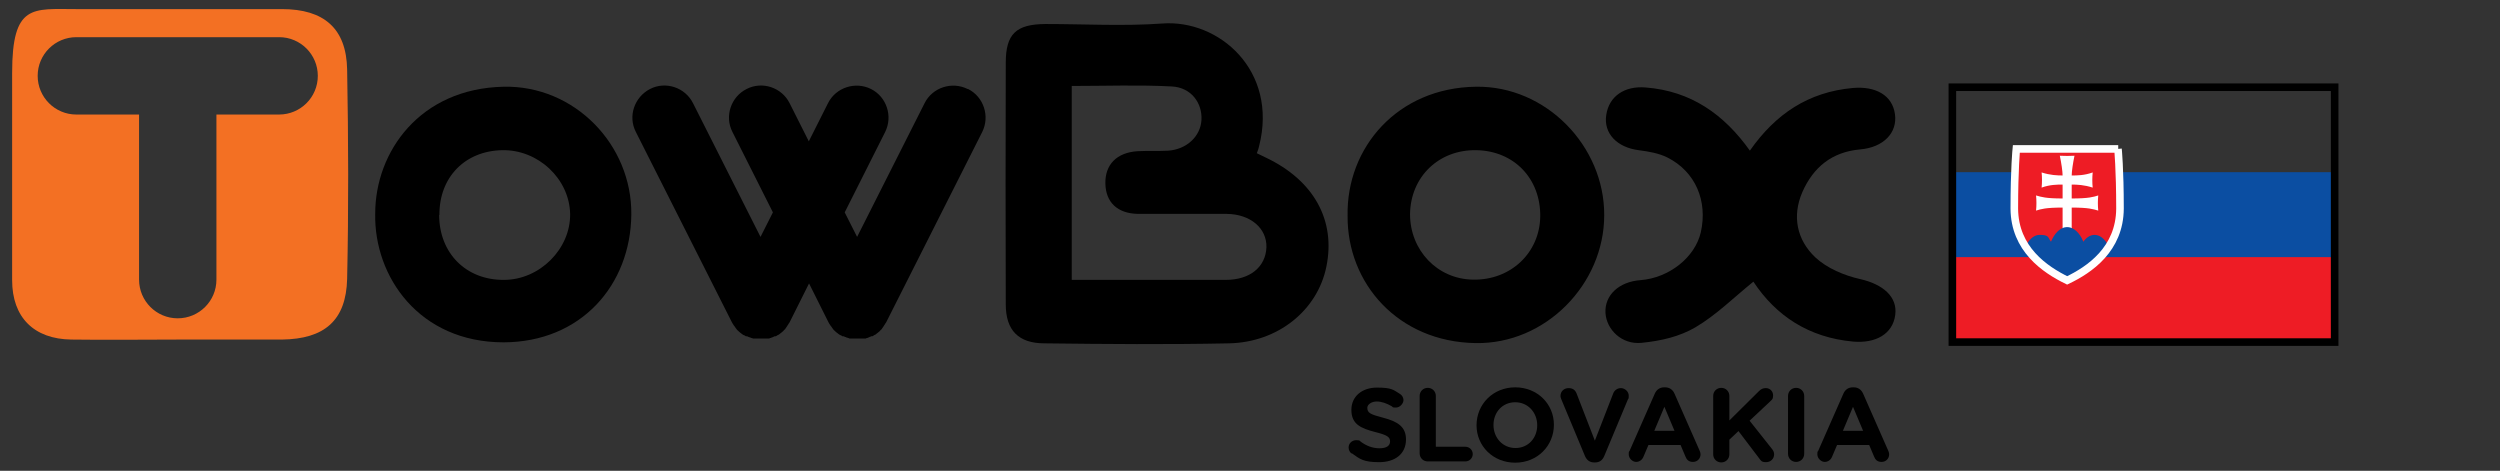
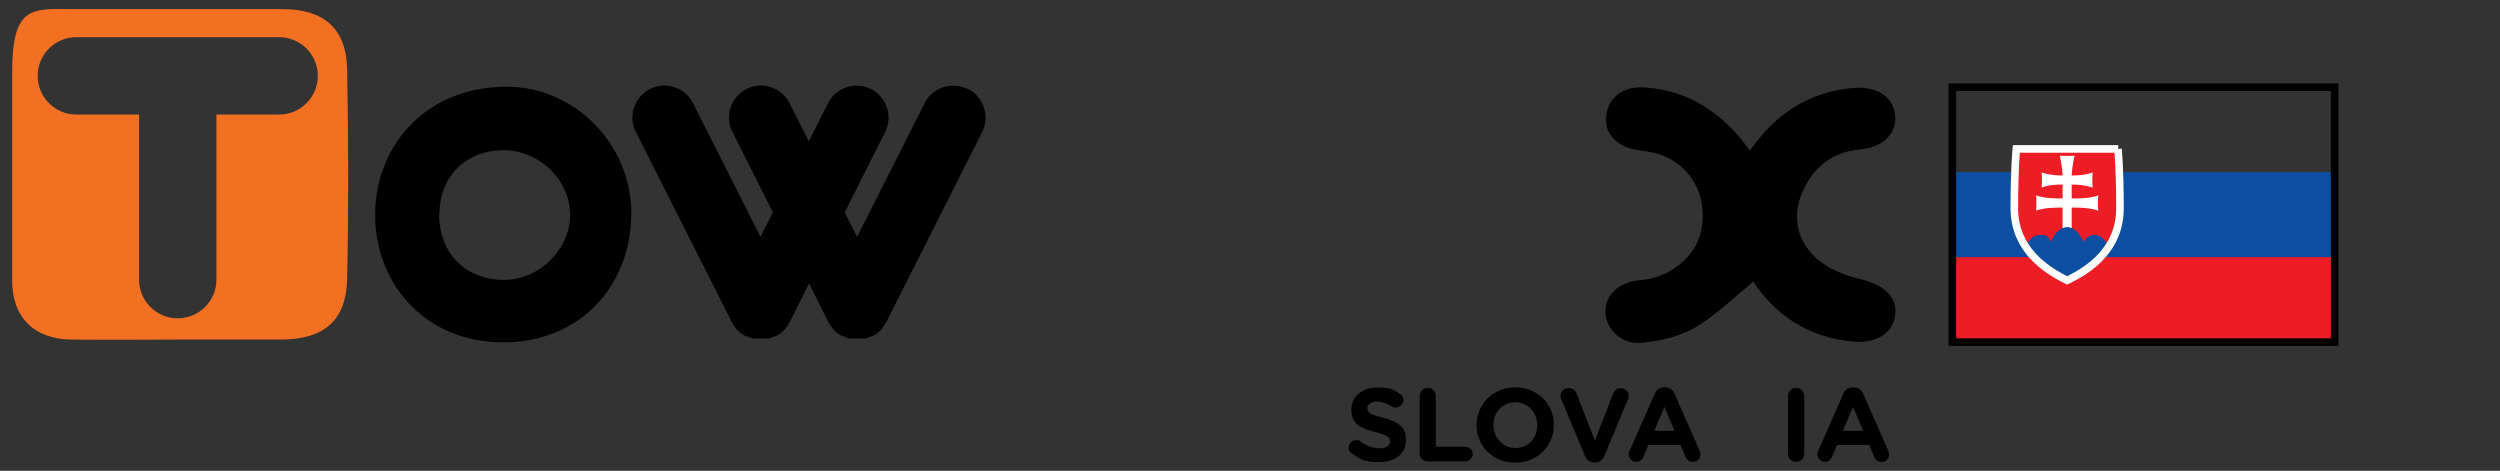
<svg xmlns="http://www.w3.org/2000/svg" id="Layer_1" data-name="Layer 1" version="1.1" viewBox="0 0 988.8 186.2">
  <rect x="0" y="0" width="988.8" height="186.2" fill="#333333" stroke="none" />
  <defs>
    <style>
      .cls-1 {
        fill: #000;
      }

      .cls-1, .cls-2, .cls-3, .cls-4, .cls-5, .cls-6 {
        stroke-width: 0px;
      }

      .cls-2 {
        fill: #ee1c25;
      }

      .cls-7 {
        isolation: isolate;
      }

      .cls-8 {
        stroke: #fff;
      }

      .cls-8, .cls-3, .cls-9 {
        fill: none;
      }

      .cls-8, .cls-9 {
        stroke-miterlimit: 10;
        stroke-width: 3px;
      }

      .cls-10 {
        clip-path: url(#clippath);
      }

      .cls-4 {
        fill: #f37023;
      }

      .cls-5 {
        fill: #fff;
      }

      .cls-6 {
        fill: #0b4ea2;
      }

      .cls-9 {
        stroke: #000;
      }
    </style>
    <clipPath id="clippath">
      <path class="cls-3" d="M837.7,58.9s.8,7.9.8,23.6c-.1,16.1-12.1,24.2-20.9,28.4-8.8-4.3-20.8-12.4-20.9-28.4,0-15.7.8-23.6.8-23.6h40.3Z" />
    </clipPath>
  </defs>
-   <path class="cls-1" d="M497.1,60.6c1.1.5,2.5,1.2,3.5,1.7,19,9,27.8,24.8,24,43.2-3.5,17.2-19.1,29.9-38.5,30.3-24.3.5-48.6.3-73,0-10.3,0-15.3-5.2-15.3-15.4-.1-31.9-.1-63.8,0-95.6,0-11.4,4.1-15.2,15.6-15.3,15.4,0,31,.9,46.3-.2,22.4-1.7,45.9,18.6,38.3,48.5-.2.8-.4,1.6-.9,2.8h0ZM423.8,110.7h61c9.6,0,15.8-5.1,16.1-12.9.2-7.5-6.3-13.1-15.7-13.2h-35.2c-8.1-.2-12.6-4.6-12.8-11.9-.2-7.6,4.5-12.4,12.8-12.9,4-.2,8,0,12-.2,7.3-.5,12.8-5.6,13.2-12.1.4-6.8-4.1-12.9-11.7-13.3-13-.7-26.1-.2-39.6-.2v76.7h0Z" />
  <path class="cls-1" d="M692.1,59.6c10.2-14.6,23.2-23.2,40.7-24.8,9.1-.8,15.7,2.9,16.7,10.4,1,7.3-4.5,13.1-13.8,13.9-11.2,1-18.5,7.1-22.8,16.8-4.2,9.6-2.2,19,5.1,25.9,4.6,4.3,11.5,7.2,17.8,8.6,8.8,2,14.8,6.9,13.8,14.2-1,7.5-7.7,11.3-16.7,10.5-17.5-1.6-30.5-10.2-39.4-23.7-7.9,6.4-14.8,13.3-23,18.1-6.2,3.6-13.3,5.3-21.2,6.1s-13.9-5.3-14.3-11.8c-.4-7,5.3-12.4,13.9-13,11.3-.9,21.5-9,23.8-18.9,2.8-12.4-2.1-24-13.2-29.6-3.4-1.7-7.5-2.4-11.4-2.9-8.5-1.1-13.9-6.6-12.8-13.9,1.1-7.5,7.3-11.6,15.6-10.9,17.9,1.4,31,10.6,41.3,25.1h0Z" />
  <path class="cls-1" d="M148.4,84.5c0-24.5,17.7-49.5,50.8-50.2,28-.6,50.8,22.9,50.5,50.6-.3,27.9-19.9,50.4-50.5,50.5-33.4,0-51.3-26-50.8-50.9h0ZM173.7,85c0,15.1,10.6,25.8,25.6,25.7,14.2,0,26.4-12.3,26.2-26.1-.3-13.9-12.7-25.5-26.9-25.2-14.7.3-24.9,10.7-24.8,25.6h-.1Z" />
-   <path class="cls-1" d="M533,85.3c-.5-26.9,19.7-50.6,50.8-51,27.7-.4,50.8,23.5,50.7,50.8,0,27.3-23.2,51.1-50.9,50.6-30.8-.5-50.8-23.8-50.6-50.3h0ZM609.2,85.7c.2-15-10.3-26-25.2-26.3s-26.1,10.5-26.3,25.3c0,14.3,10.8,25.7,24.9,25.9,14.9.3,26.4-10.6,26.6-25h0Z" />
  <path class="cls-4" d="M71.1,134.3c-14.3,0-28.6.2-42.9,0-14.8-.2-23.4-8.8-23.4-23.5V28.8C4.8,1.4,13,3.6,30,3.6h81.5c16.6,0,25.5,7.6,25.8,23.9.5,27.6.6,55.2,0,82.8-.4,16.5-9,23.8-25.8,24h-40.4ZM110.4,14.7H30.2c-8.4,0-15.3,6.8-15.3,15.3h0c0,8.4,6.8,15.3,15.3,15.3h24.8v65.3c0,8.4,6.8,15.3,15.3,15.3h0c8.4,0,15.3-6.8,15.3-15.3V45.3h24.8c8.4,0,15.3-6.8,15.3-15.3h0c0-8.4-6.8-15.3-15.3-15.3h0Z" />
  <path class="cls-1" d="M382.7,35.2c-6.2-3.1-13.9-.6-17,5.6l-26.7,52.9-4.9-9.7,16-31.8c3.1-6.2.6-13.9-5.6-17h0c-6.2-3.1-13.9-.6-17,5.6l-7.6,15.1-7.6-15.1c-3.1-6.2-10.8-8.8-17-5.6h0c-6.2,3.1-8.8,10.8-5.6,17l16,31.8-4.9,9.7-26.7-52.9c-3.1-6.2-10.8-8.8-17-5.6s-8.8,10.8-5.6,17l38,75.3s.1.2.2.3c0,.2.2.3.3.5.1.2.2.4.4.6,0,0,.2.3.3.4.1.2.3.4.4.6.1,0,.2.3.3.4.2.2.3.4.5.5.1,0,.2.2.3.3.2.2.4.3.6.5.1,0,.2.2.4.3.2.2.4.3.7.5.1,0,.2.2.4.2s.5.3.7.4h.4c.2,0,.5.2.7.3.2,0,.3,0,.5.2.2,0,.4,0,.6.2.2,0,.4,0,.6.2h6.2c.2,0,.4,0,.6-.2.2,0,.4,0,.6-.2.2,0,.3,0,.5-.2.2,0,.5-.2.7-.3h.4c.2,0,.5-.3.7-.4.1,0,.3-.2.4-.2.2,0,.4-.3.7-.5.1,0,.2-.2.4-.3.2-.2.4-.3.6-.5.1,0,.2-.2.3-.3.2-.2.3-.4.5-.5.1,0,.2-.2.3-.4.2-.2.3-.4.4-.6.1,0,.2-.3.3-.4.1-.2.2-.4.4-.6,0-.2.2-.3.3-.5,0,0,.1-.2.2-.3l7.7-15.4,7.7,15.4s.1.2.2.3c0,.2.2.3.3.5.1.2.2.4.4.6,0,0,.2.3.3.4.1.2.3.4.4.6.1,0,.2.3.3.4.2.2.3.4.5.5.1,0,.2.2.3.3.2.2.4.3.6.5.1,0,.2.2.4.3.2.2.4.3.7.5.1,0,.2.2.4.2s.5.3.7.4h.4c.2,0,.5.2.7.3.2,0,.3,0,.5.2.2,0,.4,0,.6.2.2,0,.4,0,.6.2h6.2c.2,0,.4,0,.6-.2.2,0,.4,0,.6-.2.2,0,.3,0,.5-.2.2,0,.5-.2.7-.3h.4c.2,0,.5-.3.7-.4.1,0,.3-.2.4-.2.2,0,.4-.3.7-.5.1,0,.2-.2.4-.3.2-.2.4-.3.6-.5.1,0,.2-.2.3-.3.2-.2.3-.4.5-.5.1,0,.2-.2.3-.4.2-.2.3-.4.4-.6.1,0,.2-.3.3-.4.1-.2.2-.4.4-.6,0-.2.2-.3.3-.5,0,0,.1-.2.2-.3l38-75.3c3.1-6.2.6-13.9-5.6-17h-.2,0Z" />
  <g class="cls-7">
    <path class="cls-1" d="M534.6,179.4c-.7-.5-1.2-1.4-1.2-2.4,0-1.6,1.3-2.9,3-2.9s1.4.3,1.8.6c2.2,1.6,4.6,2.6,7.4,2.6s4.2-1,4.2-2.7h0c0-1.7-1-2.5-5.8-3.7-5.8-1.5-9.5-3.1-9.5-8.8h0c0-5.3,4.2-8.8,10.1-8.8s6.5.9,9.1,2.5c.7.4,1.4,1.3,1.4,2.5s-1.3,2.9-3,2.9-1.1-.2-1.6-.5c-2.1-1.2-4.1-1.9-6-1.9s-3.7,1.1-3.7,2.5h0c0,2,1.2,2.6,6.2,3.9,5.8,1.5,9.1,3.6,9.1,8.6h0c0,5.8-4.4,9-10.6,9s-7.6-1.2-10.8-3.5h-.1Z" />
    <path class="cls-1" d="M561.5,156.6c0-1.8,1.4-3.2,3.2-3.2s3.2,1.4,3.2,3.2v20.1h11.7c1.6,0,2.9,1.3,2.9,2.9s-1.3,2.9-2.9,2.9h-14.9c-1.8,0-3.2-1.4-3.2-3.2v-22.7Z" />
    <path class="cls-1" d="M584,168.2h0c0-8.3,6.5-15,15.3-15s15.3,6.6,15.3,14.8h0c0,8.3-6.5,15-15.3,15s-15.3-6.6-15.3-14.8ZM608,168.2h0c0-5-3.6-9.1-8.7-9.1s-8.6,4-8.6,9h0c0,5,3.6,9.1,8.7,9.1s8.6-4,8.6-9Z" />
    <path class="cls-1" d="M626.9,180.4l-9.3-22.3c-.2-.5-.4-1-.4-1.5,0-1.8,1.4-3.1,3.2-3.1s2.7.9,3.2,2.2l7.2,18.6,7.3-18.8c.4-1,1.5-2,3-2s3.1,1.3,3.1,3-.2,1-.3,1.4l-9.4,22.5c-.7,1.6-1.8,2.5-3.6,2.5h-.4c-1.7,0-2.9-.9-3.6-2.5h0Z" />
    <path class="cls-1" d="M644.5,178.4l10-22.7c.7-1.6,2-2.5,3.7-2.5h.4c1.7,0,3,.9,3.7,2.5l10,22.7c.2.5.3.9.3,1.3,0,1.7-1.3,3-3,3s-2.5-.9-3-2.2l-1.9-4.5h-12.7l-2,4.7c-.5,1.2-1.6,2-2.9,2s-2.9-1.3-2.9-3,.2-.9.4-1.4h0ZM662.3,170.4l-4-9.5-4,9.5h8Z" />
-     <path class="cls-1" d="M677.6,156.6c0-1.8,1.4-3.2,3.2-3.2s3.2,1.4,3.2,3.2v9.7l11.7-11.6c.8-.8,1.6-1.2,2.7-1.2,1.8,0,2.9,1.4,2.9,2.9s-.5,1.7-1.2,2.4l-8.1,7.6,8.8,11.1c.5.6.9,1.3.9,2.2,0,1.8-1.4,3.1-3.2,3.1s-2-.6-2.7-1.5l-8.2-10.8-3.6,3.4v5.8c0,1.8-1.4,3.2-3.2,3.2s-3.2-1.4-3.2-3.2v-23.1Z" />
    <path class="cls-1" d="M707.2,156.6c0-1.8,1.4-3.2,3.2-3.2s3.2,1.4,3.2,3.2v22.9c0,1.8-1.4,3.2-3.2,3.2s-3.2-1.4-3.2-3.2v-22.9Z" />
    <path class="cls-1" d="M719.1,178.4l10-22.7c.7-1.6,2-2.5,3.7-2.5h.4c1.7,0,3,.9,3.7,2.5l10,22.7c.2.5.3.9.3,1.3,0,1.7-1.3,3-3,3s-2.5-.9-3-2.2l-1.9-4.5h-12.7l-2,4.7c-.5,1.2-1.6,2-2.9,2s-2.9-1.3-2.9-3,.2-.9.4-1.4h0ZM736.9,170.4l-4-9.5-4,9.5h8Z" />
  </g>
  <path class="cls-6" d="M772.2,68.1h151.2v67.2h-151.2v-67.2h0Z" />
  <path class="cls-2" d="M772.2,101.7h151.2v33.6h-151.2v-33.6h0Z" />
  <path id="s" class="cls-2" d="M837.7,58.9s.8,7.9.8,23.6c-.1,16.1-12.1,24.2-20.9,28.4-8.8-4.3-20.8-12.4-20.9-28.4,0-15.7.8-23.6.8-23.6h40.3Z" />
  <path class="cls-5" d="M815.8,101.7v-19.6c-6.7,0-8.6.6-10.5,1.2.2-2,.2-4,0-6,2,.6,3.9,1.2,10.5,1.2v-5.5c-2.1,0-5,0-8.3,1.2.2-2,.2-4.1,0-6,3.4,1.1,6.2,1.2,8.3,1.2,0-1.6-.5-5-1.1-7.8,1.9.1,3.9.1,5.8,0-.6,2.8-1.1,6.2-1.1,7.8,2.1,0,5,0,8.3-1.2-.2,2-.2,4.1,0,6-3.4-1.1-6.2-1.2-8.3-1.2v5.5c6.7,0,8.6-.6,10.5-1.2-.2,2-.2,4,0,6-2-.6-3.9-1.2-10.5-1.2v19.6h-3.6,0Z" />
  <g class="cls-10">
    <path class="cls-6" d="M806.7,117.1c-3.9,0-7.1-5.5-7.1-12.1s3.2-12.1,7.1-12.1,3.2,1,4.5,2.7c2.8-6.6,7.9-7.7,11.5-2.5.5.7.9,1.5,1.3,2.5,3-4.2,7.5-3.4,10,1.8,2.5,5.2,2,12.8-1.1,17-1.3,1.8-2.8,2.7-4.5,2.7h-21.7Z" />
  </g>
  <path id="s-2" class="cls-8" d="M837.7,58.9s.8,7.9.8,23.6c-.1,16.1-12.1,24.2-20.9,28.4-8.8-4.3-20.8-12.4-20.9-28.4,0-15.7.8-23.6.8-23.6h40.3Z" />
  <path class="cls-9" d="M772.2,34.5h151.2v100.8h-151.2V34.5h0Z" />
</svg>